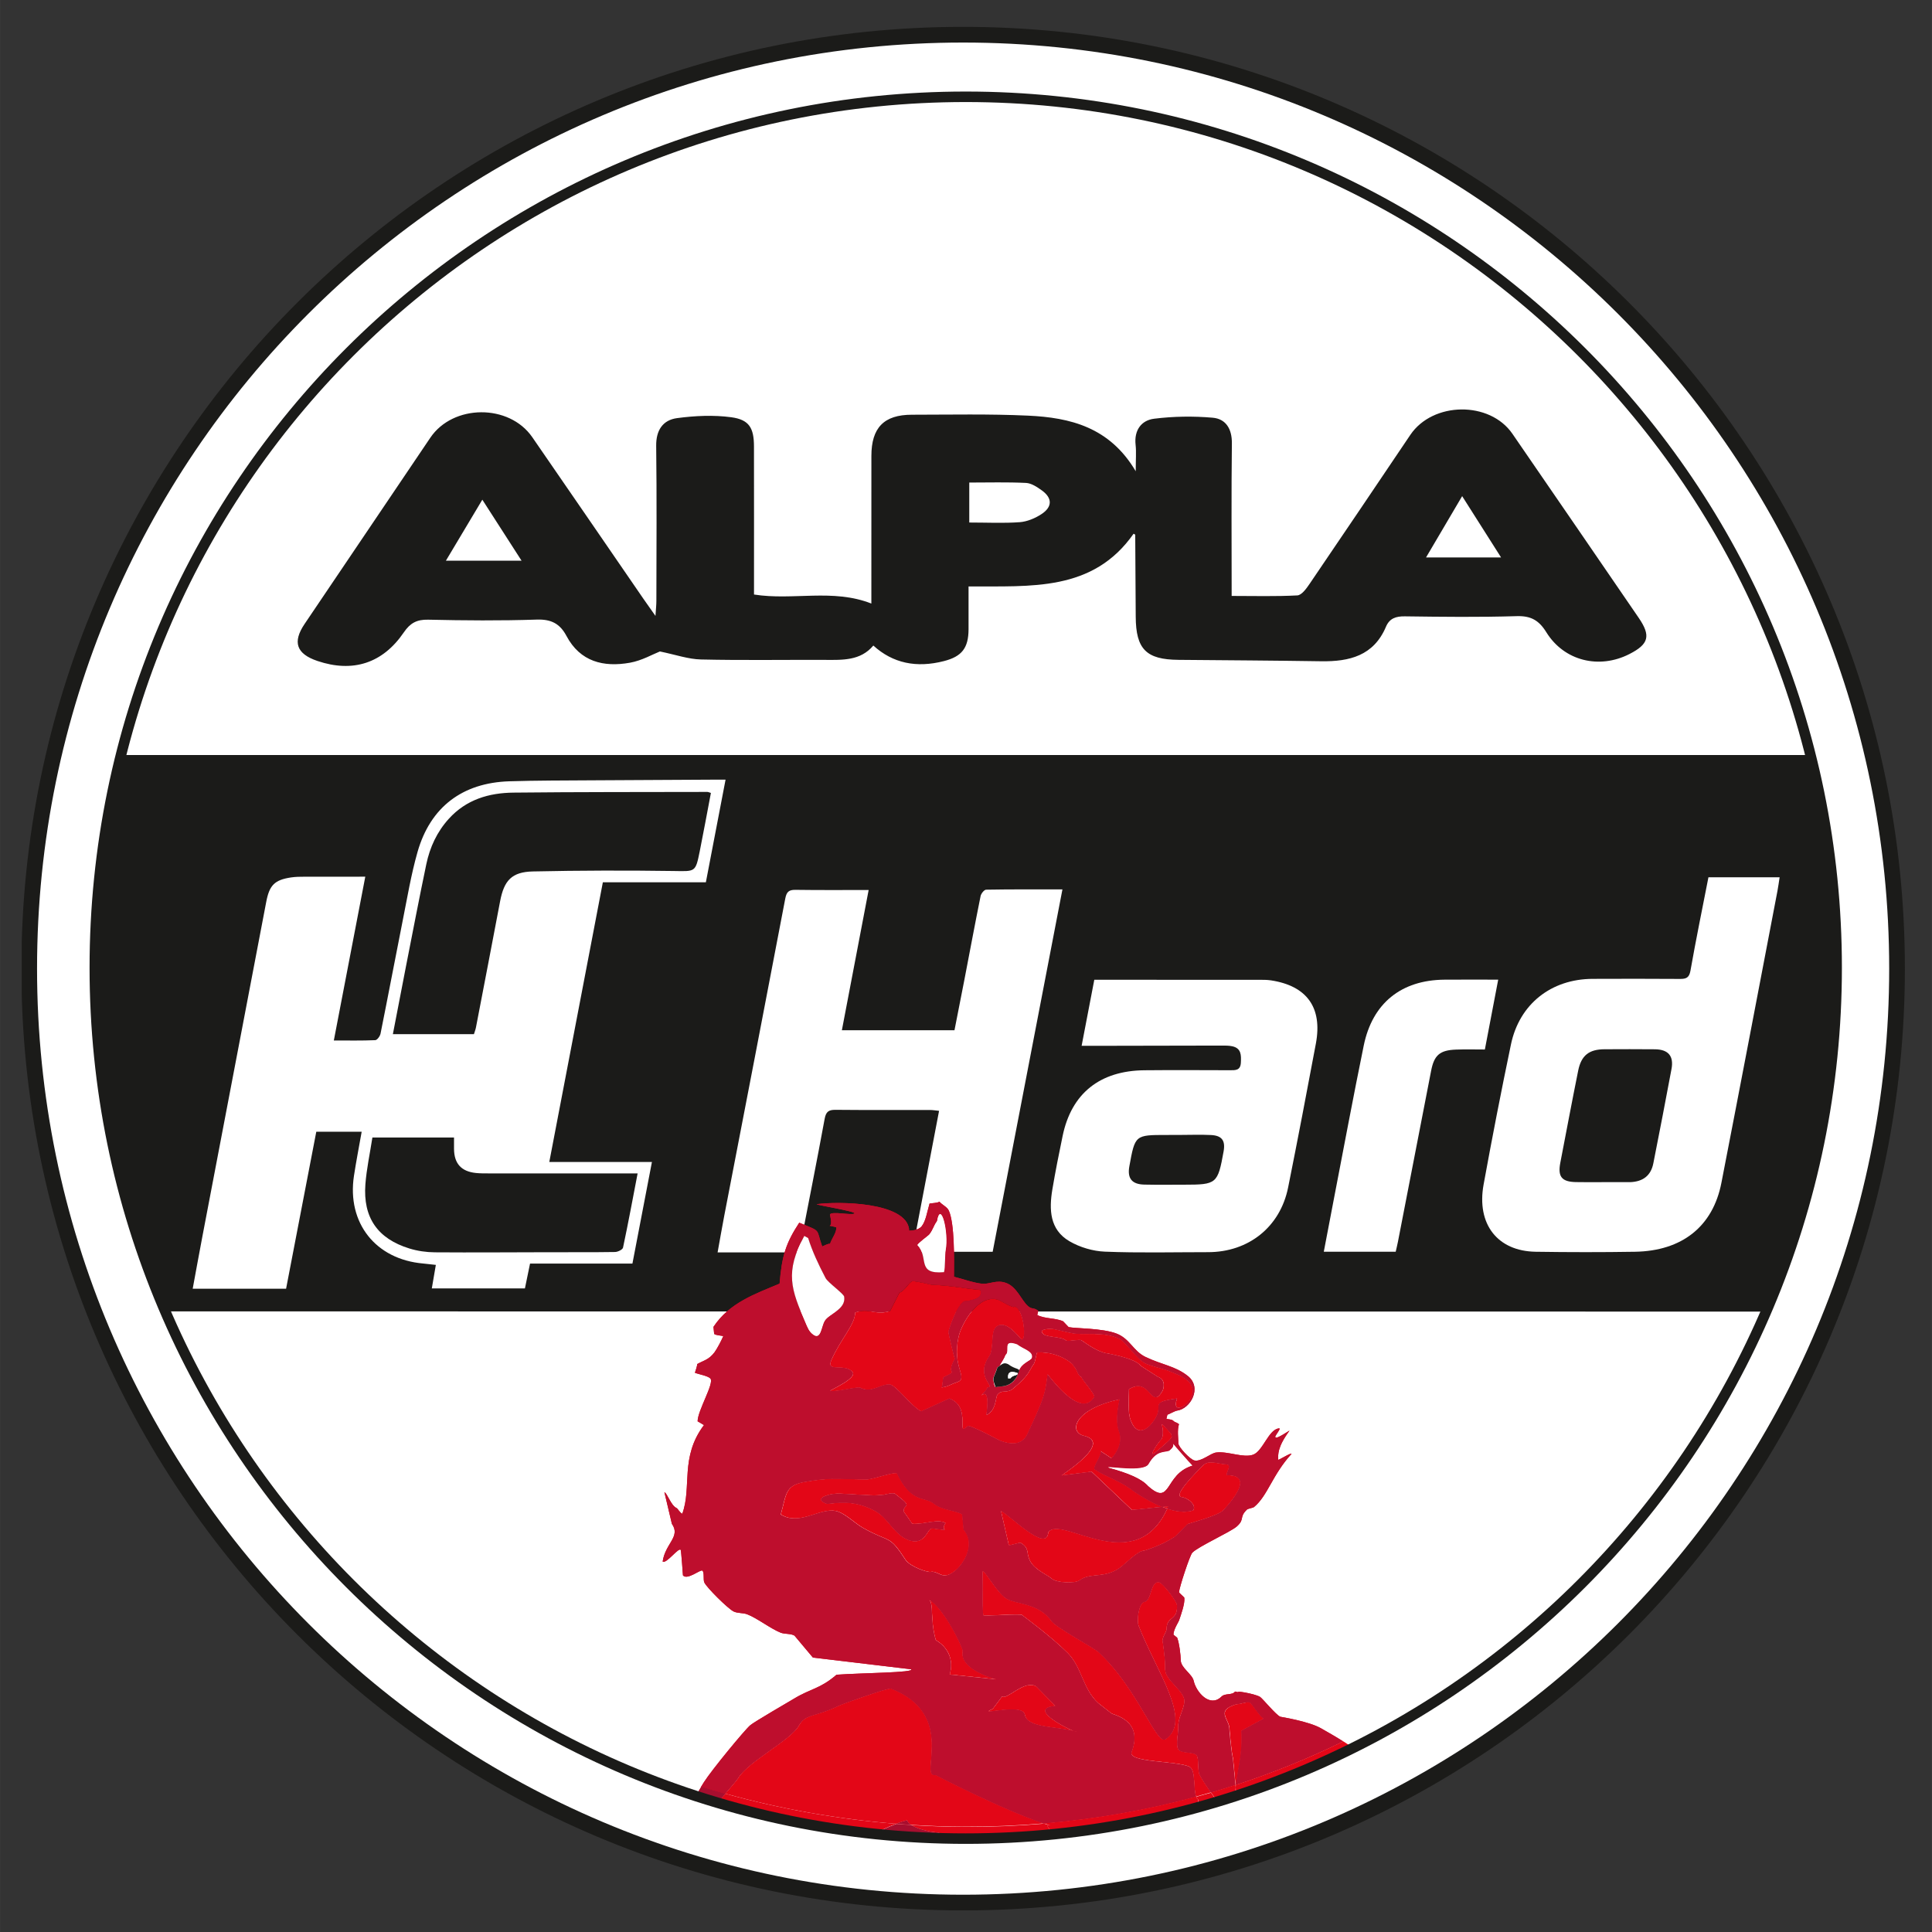
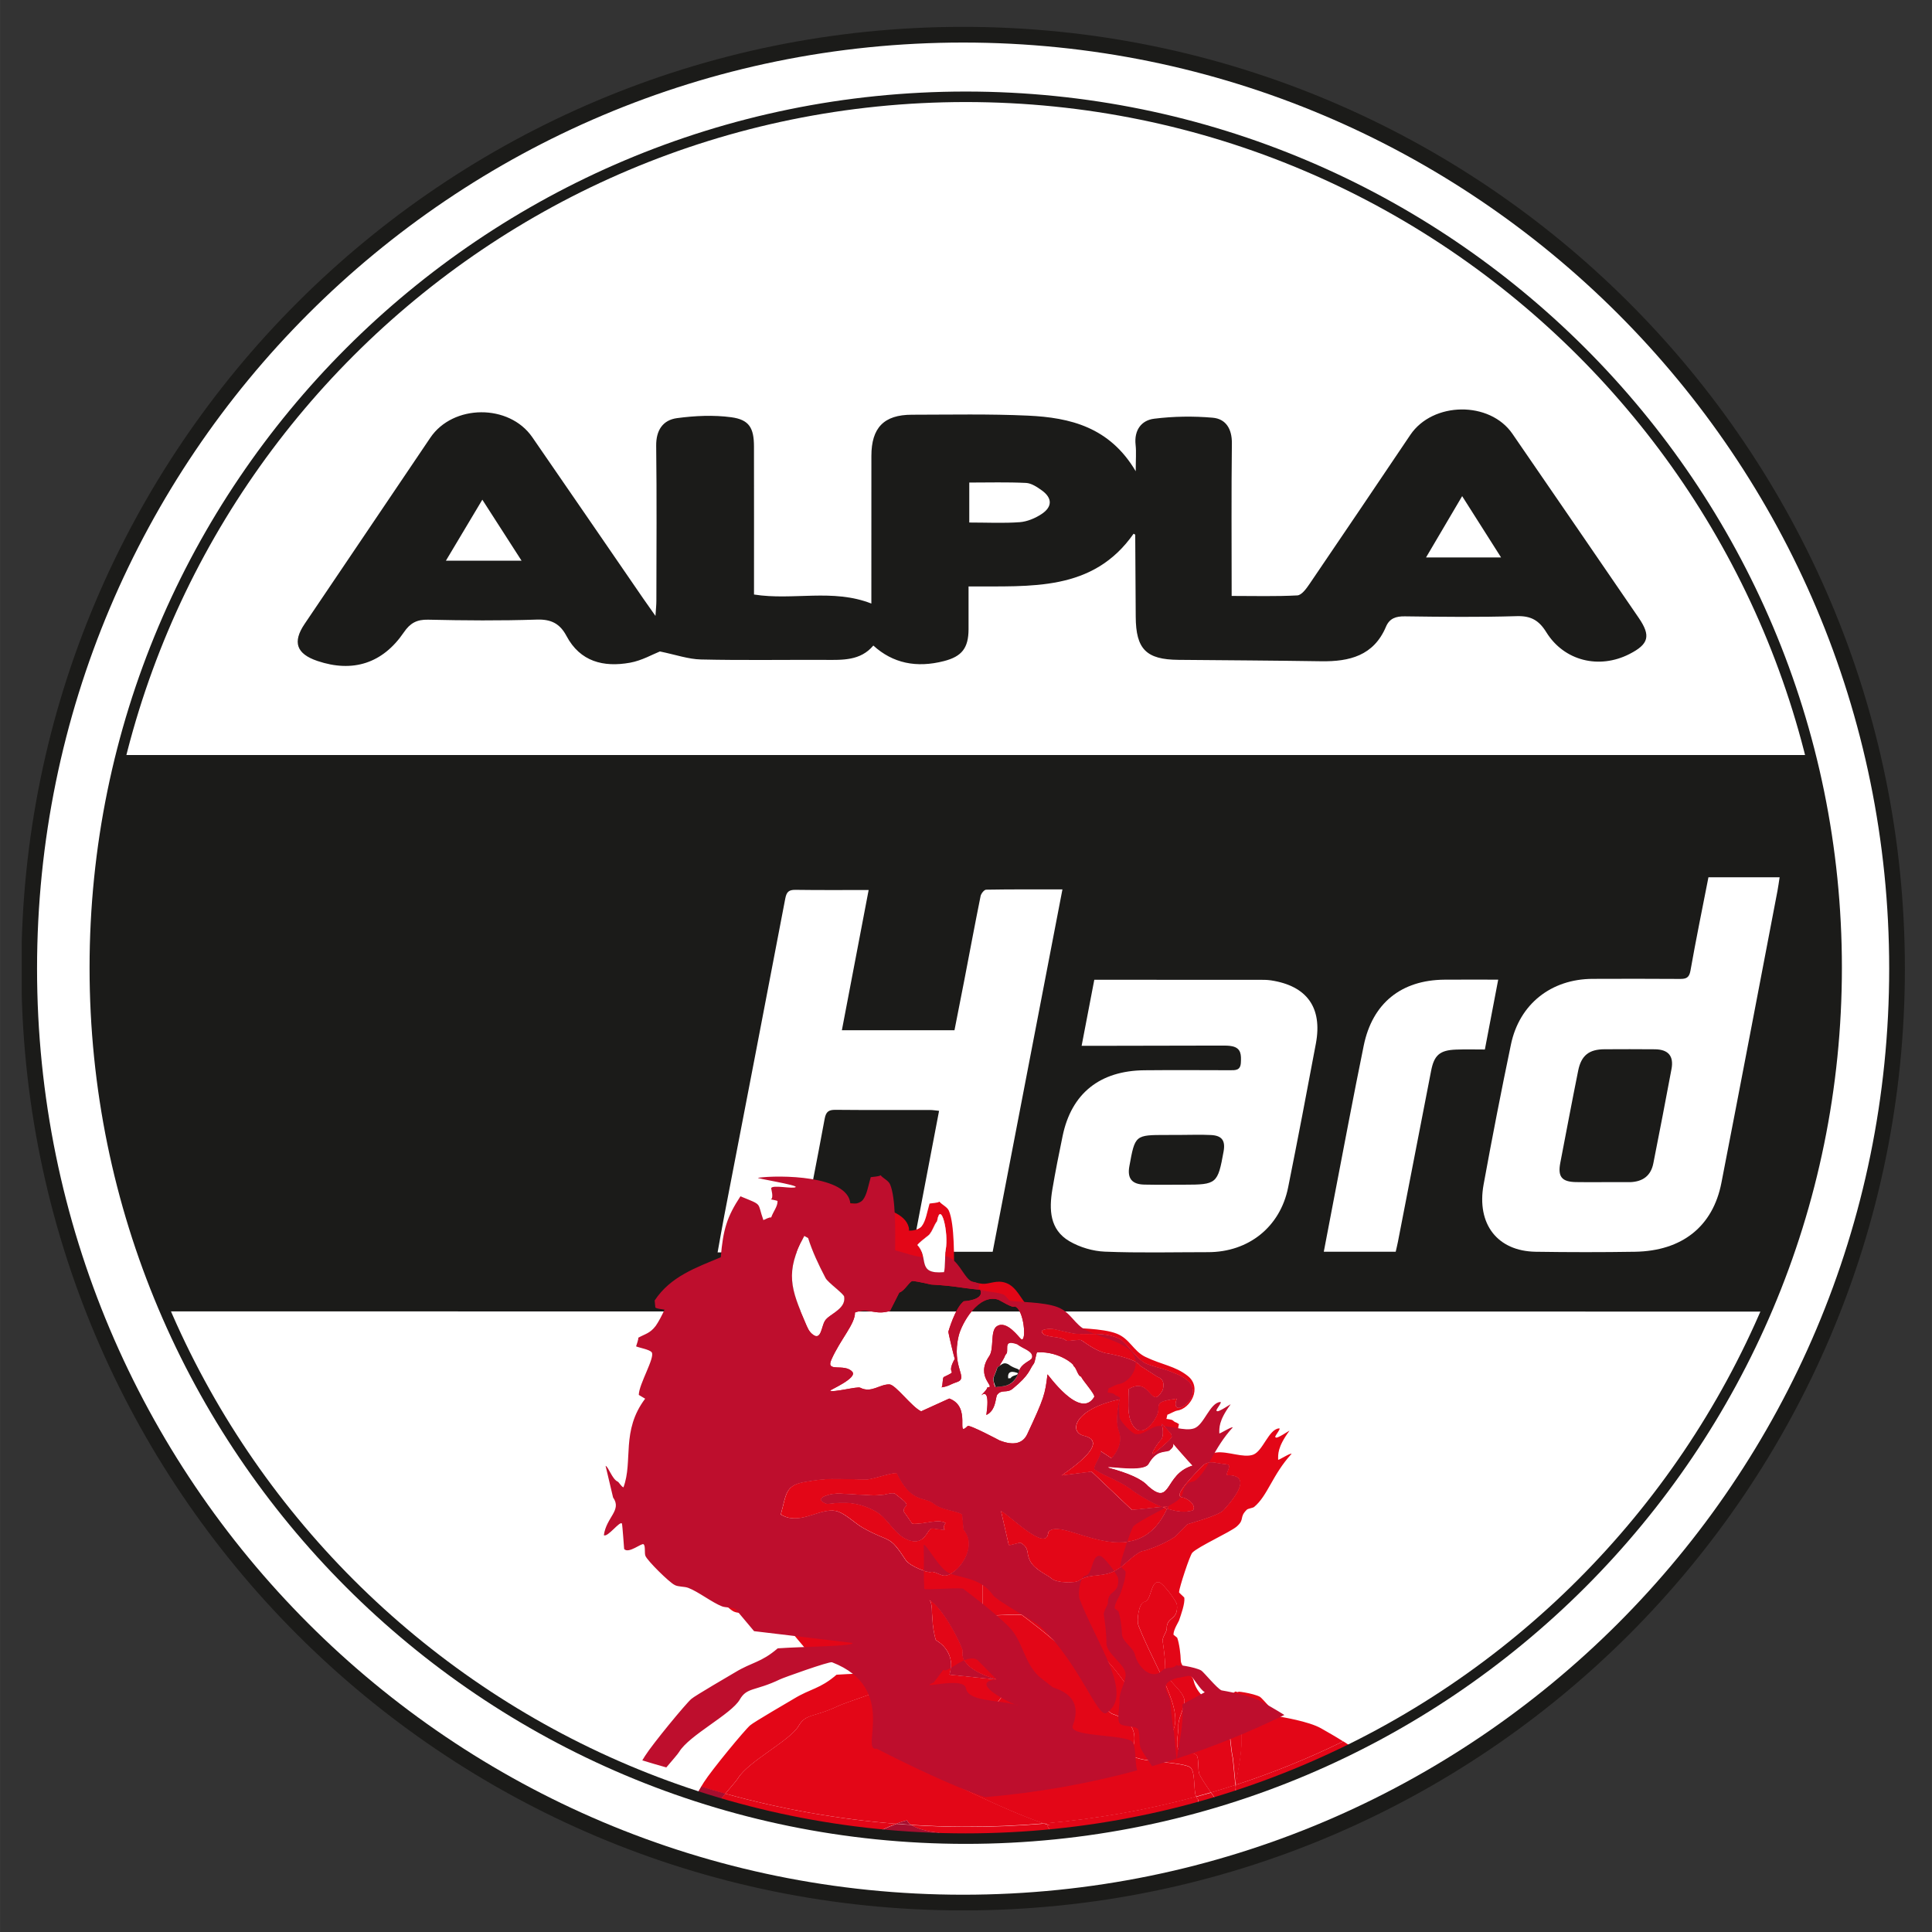
<svg xmlns="http://www.w3.org/2000/svg" height="400.03" viewBox="0 0 105.83 105.84" width="400">
  <rect x="0" y="0" width="105.83" height="105.84" fill="#333333" stroke="none" />
  <clipPath id="a">
    <path d="m401.37 390.87h59.877v59.881h-59.877z" />
  </clipPath>
  <g transform="matrix(1.723 0 0 -1.723 -690.37 778.116)">
    <path d="m-101.79-361.02c0-16.398-13.293-29.692-29.692-29.692-16.398 0-29.691 13.294-29.691 29.692s13.293 29.692 29.691 29.692c16.399 0 29.692-13.294 29.692-29.692" fill="#fff" transform="translate(562.78 781.83)" />
    <g clip-path="url(#a)">
      <path d="m-101.79-361.02c0-16.398-13.293-29.692-29.692-29.692-16.398 0-29.691 13.294-29.691 29.692s13.293 29.692 29.691 29.692c16.399 0 29.692-13.294 29.692-29.692z" fill="none" stroke="#1b1b19" stroke-miterlimit="10" stroke-width=".499" transform="translate(562.78 781.83)" />
    </g>
    <path d="m-101.79-361.02h-53.721c-.495-2.111-.799-4.481-.799-6.747 0-3.849.758-7.516 2.129-10.858l51.049-.007c1.371 3.342 2.119 5.893 2.169 10.575.025 2.265-.141 4.167-.827 7.037" fill="#1b1b19" transform="translate(560.02 788.58)" />
    <path d="m-101.79-361.02h-53.721c-.495-2.111-.799-4.481-.799-6.747 0-3.849.758-7.516 2.129-10.858l51.049-.007c1.371 3.342 2.119 5.893 2.169 10.575.025 2.265-.141 4.167-.827 7.037z" fill="none" stroke="#1b1b19" stroke-miterlimit="10" stroke-width=".083" transform="translate(560.02 788.58)" />
    <path d="m-101.79-361.02c-.186-1.031-.219-1.059-1.255-1.059-.421 0-.842-.006-1.263.003-.399.008-.549.198-.478.584.181.994.181.994 1.179.994.137 0 .273 0 .41.001.337 0 .674.014 1.01-.003.346-.018.458-.18.397-.52m1.507 5.437c-.124.019-.252.018-.378.018-1.631.001-3.261.001-4.892.001h-.348c-.136-.709-.266-1.386-.403-2.1h.372c1.357.003 2.715.006 4.072.008.115 0 .234.002.345-.022.289-.063.285-.282.274-.518-.012-.253-.171-.245-.349-.244-.905.002-1.81.008-2.714-.001-1.421-.013-2.322-.736-2.603-2.084-.118-.566-.231-1.132-.327-1.702-.107-.641-.088-1.281.543-1.65.331-.193.746-.316 1.128-.331 1.092-.044 2.188-.016 3.282-.016 1.285.001 2.29.802 2.542 2.056.306 1.524.597 3.05.883 4.577.213 1.142-.284 1.833-1.427 2.008" fill="#fff" transform="translate(541.37 776.02)" />
    <path d="m-101.79-361.02c-.062-.001-.16-.123-.176-.203-.179-.885-.344-1.773-.515-2.66-.105-.542-.213-1.083-.315-1.605h-3.58c.285 1.496.566 2.962.851 4.458-.814 0-1.57-.006-2.327.005-.208.002-.282-.062-.323-.273-.64-3.363-1.292-6.723-1.94-10.085-.074-.385-.14-.771-.212-1.168h2.574c.016.056.03.095.038.135.266 1.371.539 2.741.792 4.114.042.227.13.286.348.283.999-.01 1.999-.003 2.999-.005.09 0 .179-.016.29-.027-.288-1.51-.57-2.987-.856-4.481h2.56c.738 3.834 1.474 7.656 2.218 11.521-.834 0-1.63.005-2.426-.009" fill="#fff" transform="translate(533.82 784.34)" />
    <path d="m-101.79-361.02c-.601 0-1.156.004-1.712-.001-1.371-.013-2.287-.747-2.563-2.095-.331-1.615-.632-3.236-.945-4.854-.109-.562-.215-1.125-.325-1.701h2.286c.026.114.051.215.071.316.352 1.814.702 3.628 1.056 5.441.096.496.279.651.789.67.303.012.605.003.919.003.144.752.281 1.469.424 2.221" fill="#fff" transform="translate(550.1 781.48)" />
    <path d="m-101.79-361.02c-.186-1-.38-1.999-.577-2.996-.076-.39-.324-.585-.733-.602h-.883c-.284 0-.567-.005-.851.002-.448.01-.575.174-.492.611.189.978.372 1.957.569 2.933.098.485.347.676.834.679.536.002 1.072.005 1.608-.001.421-.005.602-.214.525-.626m1.174 6.095c-.198-1.013-.399-1.99-.572-2.972-.041-.226-.139-.261-.333-.26-.926.006-1.852.006-2.778.002-1.317-.005-2.328-.801-2.596-2.086-.309-1.48-.598-2.964-.869-4.451-.23-1.262.442-2.121 1.657-2.139 1.052-.016 2.105-.017 3.157 0 1.494.024 2.476.804 2.746 2.19.602 3.092 1.19 6.186 1.782 9.28.027.138.044.278.069.436z" fill="#fff" transform="translate(555.61 778.64)" />
    <g fill="#e30617">
      <path d="m-101.79-361.02c.053-.021.106-.04.16-.057.012.028.028.048.04.078z" transform="translate(539.42 764.72)" />
      <path d="m-101.79-361.02c-.091.068.298.543.16.595l.371-.245c.302.33.318.66.24.854-.149.369.019 1.026.019 1.026-1.459-.309-1.635-1.047-1.136-1.164.919-.216-.684-1.217-.713-1.259l.954.12 1.284-1.218.963.1c-.548.216-1.024.583-1.019.579-.312.234-.873.428-1.123.612" transform="translate(537.28 765.91)" />
      <path d="m-101.79-361.02c.112-.104.596-.084.709-.197.057-.058.435.047.503 0 .128-.089.489-.355.778-.409.965-.179 1.078-.367 1.1-.4l.548-.351c.297-.099.156-.436.156-.436-.378-.659-.372.464-1.071.047-.009-.328-.042-.74.051-.99.239-.637.665-.201.828.131.176.357-.191.444.649.557-.26-.686.842-.022.393.52-.189.181-.333.228-.608.341-.21.088-.567.157-.774.251-.294.135-.632.68-.828.781-.478.246-1.145.126-1.452.175-.207.035-.456.101-.618.136-.139.034-.231.012-.291 0-.179-.028-.127-.106-.073-.156" transform="translate(535.64 770.21)" />
      <path d="m-101.79-361.02c.236-.034.486-.274.372-.423-.247-.081-.54-.039-.824.054-1.026-2.244-3.373-.169-3.784-.75-.035-.676-1.25.575-1.503.681l.248-1.084c.04-.04.338.095.393.059.287-.187.139-.292.291-.579.146-.274.581-.455.685-.554.14-.132.737-.163.888-.05.344.255.794.042 1.289.405.164.121.574.543.756.533 0 0 .556.164.963.434.07.046.356.357.415.411.014.014.985.267 1.148.446.378.413.923 1.116.121 1.112-.083.02.169.33-.01.342-.347.027-.58.157-.772-.038-.193-.196-.961-.957-.676-.999" transform="translate(540.03 765.03)" />
      <path d="m-101.79-361.02s.086-.285 0-.471c-.12-.121-.4-.54-.255-.469.047.023.51.419.531.464.087.088.041.054.026.187.006-.053-.263.313-.302.289" transform="translate(539.4 767.35)" />
      <path d="m-101.79-361.02c.076-.427.979-.366 1.564-.521-.317.127-1.467.726-.587.798l-.613.623c-.372.229-.957-.457-1.08-.311l-.303-.403c-.605-.267.948.214 1.019-.186" transform="translate(535.05 758.11)" />
      <path d="m-101.79-361.02c.018.096-.612 1.401-1.074 1.638.156-.132.024-.61.214-1.288 0 0 .662-.326.441-1.09l1.498-.156c-.324.091-1.177.383-1.079.896" transform="translate(533.08 760.13)" />
      <path d="m-101.79-361.02.711.387c-.153.086-.352.455-.437.505-.079.051-.308-.052-.428-.046-.677-.198-.243-.466-.229-.771 0 0 .051-.704.114-.959l.081-.841c.005.001.01.003.015.005.046.451.219.992.173 1.72" transform="translate(541.94 757.6)" />
      <path d="m-101.79-361.02c.002.028.004.056.007.084-.005-.001-.01-.003-.015-.005z" transform="translate(541.76 755.8)" />
      <path d="m-101.79-361.02c-.441.174-.643.695-1.024.905-.541.3-.982.312-1.545.237 0 0-.415.121-.048.258.296.113.53.057.988.039.272-.009.533-.048.855-.006.042.007.298.075.357.031.659-.494.218-.291.286-.584.009 0 .249-.347.258-.369.341-.036.822.169 1.061.023 0 0-.111-.15-.025-.202-.004-.041-.437.059-.418.026-.132.01-.206-.57-.745-.358m.727-1.018c.137.031.287-.109.43-.114.399-.016 1.1.9.612 1.456l-.046.487c-.198.127-.634.13-.89.336-.306.245-.718.003-1.18.961-.041.085-.774-.185-.973-.186-1.081.012-1.173.059-1.955-.077-.637-.108-.59-.38-.772-1.037.63-.4 1.308.292 1.847.08.247-.096.533-.373.752-.499.905-.512.826-.192 1.376-1.036.155-.207.683-.397.799-.371" transform="translate(531.34 763.67)" />
-       <path d="m-101.79-361.02c.172-.198-.701-.574-.708-.599.094-.071.869.14.959.092.355-.181.617.114.928.105.195-.003.709-.715 1.008-.855l.895.407c.729-.27.182-1.274.584-.875.055.054 1.012-.457 1.012-.457.461-.182.749-.089.883.198.541 1.156.569 1.272.643 1.901.003.024 1.034-1.465 1.485-.72.048.079-.394.556-.409.645-.126.03-.146.294-.261.35.102-.024-.399.467-1.14.427-.035-.002-.064-.303-.112-.365-.146-.185-.113-.339-.671-.794-.19-.154-.344-.004-.49-.19-.059-.075-.03-.496-.345-.643.098.694-.03.728-.161.626.099.103.193.203.192.251.306.001-.408.318.06.992.163.236.023.802.24.949.319.217.714-.371.779-.41.175-.104.09.959-.208 1.043-.042-.078-.477.2-.521.214-.641.206-1.17-.772-1.26-1.144-.247-1.031.344-1.344-.069-1.481-.2-.063-.25-.13-.479-.162.049.023.024.306.076.329.515.25.027.014.348.58-.016.013-.211.833-.204.862 0 0 .214.756.489.965 0 0 .673.032.523.364-.717.072-.78.124-1.562.169 0 0-.418.1-.585.112-.093.009-.258-.322-.425-.366l-.297-.585c-.48-.154-.663.118-1.113-.05.008-.365-.463-.85-.752-1.503-.186-.42.421-.1.667-.382" transform="translate(529.57 769.01)" />
      <path d="m-101.79-361.02c-.054.122-.013.481-.08.593-.077.128-.501.063-.587.194-.094.143.008.564-.002.723-.019.266.195.576.194.826-.002.32-.622.663-.611 1.001.006.253-.045.662-.081.894-.02.122.129.292.128.394-.005.406.37.249.326.761-.011.12-.444.69-.566.717-.28.063-.237-.587-.467-.621-.178-.024-.257-.586-.19-.756.573-1.479 1.727-3.024.857-3.613-.286-.193-.883 1.622-2.13 2.773-.146.134-1.357.788-1.489.979-.426.614-1.178.521-1.483.75-.297.224-.686.947-.714.831.017-.806-.012-.879.019-1.387.003-.05 1.234.058 1.243-.004 0 0 .939-.692 1.445-1.202.452-.452.474-1.136.968-1.589l.413-.324c.047-.058 1.042-.2.652-1.231-.132-.348 1.437-.274 1.845-.476.193-.096.113-.716.205-.946.158.043.314.087.47.133-.151.22-.321.48-.365.58" transform="translate(540.6 756.22)" />
      <path d="m-101.79-361.02c.012-.03.026-.054.045-.068.031-.025.021-.087-.007-.167.192.053.384.106.575.163-.041.058-.091.128-.143.204-.156-.045-.313-.089-.47-.132" transform="translate(540.5 755.5)" />
      <path d="m-101.79-361.02c.011-.051.058-.098.125-.141.56-.035 1.122-.056 1.686-.058.855-.003 1.702.033 2.538.104-1.363.457-3.443 1.542-3.443 1.542-.559-.105.714 1.921-1.421 2.747-.084.033-1.571-.5-1.651-.542-.799-.384-1.052-.244-1.282-.644-.27-.468-1.608-1.132-1.927-1.664-.042-.069-.206-.256-.407-.493 1.774-.492 3.591-.813 5.431-.959.208.077.343.11.351.108" transform="translate(531.31 754.75)" />
      <path d="m-101.79-361.02c-.057-.067-.116-.137-.177-.21 1.679-.47 3.396-.789 5.134-.953.179.088.342.155.474.204-1.84.146-3.657.467-5.431.959" transform="translate(525.53 755.6)" />
      <path d="m-101.79-361.02c-.067.02-.138.043-.209.067-.836-.071-1.683-.107-2.538-.103-.564.002-1.126.023-1.686.058.202-.128.59-.215.756-.229.099-.008.174-.03.234-.061.229-.006.458-.01.688-.011.933-.003 1.855.038 2.765.123-.125.121-.149.198-.01.156" transform="translate(535.87 754.58)" />
      <path d="m-101.79-361.02-.015.161c-.004-.059-.008-.115-.013-.17.009.003.019.006.028.009" transform="translate(541.77 755.64)" />
      <path d="m-101.79-361.02c-.024.007-.052.012-.077.019.056-.022.089-.032.077-.019" transform="translate(536.69 757.57)" />
-       <path d="m-101.79-361.02c-.008.002-.143-.031-.351-.108.158-.012.317-.023.476-.033-.067.043-.114.09-.125.141" transform="translate(531.31 754.75)" />
    </g>
    <path d="m-101.79-361.02c-.008.002-.143-.031-.351-.108.158-.012.317-.023.476-.033-.067.043-.114.09-.125.141" fill="#a70e2f" transform="translate(531.31 754.75)" />
    <path d="m-101.79-361.02c-.159.01-.318.02-.476.033-.133-.049-.296-.117-.474-.204.644-.061 1.291-.102 1.94-.119-.06.031-.135.053-.234.061-.166.014-.554.101-.756.229" fill="#e30617" transform="translate(531.44 754.6)" />
    <path d="m-101.79-361.02c-.159.01-.318.02-.476.033-.133-.049-.296-.117-.474-.204.644-.061 1.291-.102 1.94-.119-.06.031-.135.053-.234.061-.166.014-.554.101-.756.229" fill="#a70e2f" transform="translate(531.44 754.6)" />
    <path d="m-101.79-361.02c-.55.844-.471.523-1.376 1.036-.22.125-.506.403-.752.499-.539.212-1.218-.48-1.848-.081.183.658.136.93.772 1.038.783.136.875.088 1.956.077.199 0 .932.27.973.186.462-.958.874-.716 1.179-.962.256-.206.693-.209.891-.335l.046-.487c.488-.556-.213-1.472-.612-1.457-.144.006-.293.146-.43.114-.116-.025-.644.164-.799.372m-3.223 10.312.123-.068c.134-.426.329-.841.554-1.271.076-.144.575-.494.592-.592.06-.411-.495-.544-.621-.772-.109-.18-.115-.606-.356-.439-.144.102-.184.23-.256.395-.45 1.042-.665 1.594-.036 2.747m1.613-2.434c.45.168.633-.103 1.113.051l.296.584c.168.044.333.376.426.366.167-.012.585-.112.585-.112.782-.045.845-.096 1.562-.168.15-.332-.523-.364-.523-.364-.275-.21-.489-.965-.489-.965-.007-.03.188-.85.204-.863-.321-.566.167-.33-.348-.58-.052-.023-.027-.306-.076-.329.229.032.279.099.479.163.413.136-.178.449.069 1.48.09.372.619 1.35 1.26 1.144.044-.014.479-.292.521-.214.298-.084.383-1.147.208-1.042-.065.038-.46.626-.78.409-.216-.147-.076-.713-.239-.948-.468-.675.246-.992-.06-.993.001-.048-.093-.148-.192-.251.131.103.259.068.161-.626.315.147.286.568.345.643.146.186.3.036.49.19.558.455.525.609.671.795.048.061.077.362.112.364.741.04 1.242-.451 1.14-.426.115-.057.134-.32.26-.351.015-.089.458-.566.41-.645-.452-.744-1.482.744-1.485.72-.075-.629-.102-.744-.643-1.9-.134-.288-.422-.381-.883-.198 0 0-.957.51-1.012.456-.402-.398.145.605-.584.875l-.895-.407c-.3.14-.814.852-1.009.856-.312.008-.573-.287-.928-.105-.09.048-.865-.164-.959-.093.006.026.88.402.708.599-.246.282-.853-.038-.667.382.289.653.76 1.139.752 1.503m2.355 2.471c.135.166.136.274.254.434.114.679.376-.361.272-.915-.028-.137-.011-.574-.055-.708-.89-.077-.468.468-.839.857-.03.031.346.306.368.332m3.265-3.915c-.022-.09-.339-.165-.413-.423-.172-.594-.627-.45-.744-.513-.029.046-.044.094-.051.144-.056.175-.002.153.107.487.033.025.06.047.086.065.075.124.15.239.18.331.164.126-.126.508.366.334.209-.16.518-.217.469-.425m.437.912c.059.012.151.033.29-.001.162-.035.412-.1.618-.136.307-.048.974.071 1.452-.175.196-.1.534-.646.828-.78.208-.094.564-.164.774-.252.275-.112.419-.16.609-.34.449-.542-.654-1.207-.393-.521-.841-.112-.474-.2-.649-.557-.163-.331-.59-.768-.828-.13-.094.25-.06.662-.052.989.699.418.693-.706 1.071-.047 0 0 .141.337-.156.437l-.548.351c-.021.033-.134.221-1.099.4-.29.053-.651.32-.779.408-.068.047-.446-.057-.502.001-.114.113-.598.093-.71.197-.054.05-.106.127.074.156m3.992-3.307c.015-.133.061-.099-.026-.187-.021-.045-.484-.441-.53-.464-.146-.07.134.349.254.469.086.186 0 .471 0 .471.039.024.308-.342.302-.289m.067-.341c.002-.014.524-.608.607-.688.001 0 .003.001.004.001.011-.014.008-.013-.004-.001-.907-.278-.656-1.315-1.403-.648-.205.229-.62.41-1.274.586.024.045 1.132-.166 1.289.105.253.443.486.36.654.421.159.125.138.185.127.224m.935-.69c.192.195.425.065.772.038.179-.012-.073-.323.01-.342.802.004.257-.699-.121-1.112-.163-.179-1.133-.432-1.148-.446-.059-.054-.345-.365-.415-.411-.407-.27-.963-.434-.963-.434-.182.01-.592-.413-.756-.533-.495-.363-.945-.15-1.289-.405-.151-.113-.748-.082-.888.05-.104.099-.539.28-.685.554-.152.287-.004.391-.291.579-.055.036-.352-.099-.393-.059l-.248 1.084c.254-.106 1.468-1.357 1.503-.681.411.581 2.758-1.494 3.784.75-.054.017-.107.036-.16.057l-.963-.099-1.284 1.218-.954-.121c.029.042 1.632 1.044.713 1.26-.499.117-.323.855 1.136 1.164 0 0-.167-.658-.019-1.027.078-.193.062-.524-.24-.853l-.371.244c.138-.051-.251-.527-.16-.594.25-.185.811-.378 1.123-.612-.005.003.471-.363 1.019-.58l.2.021c-.012-.029-.028-.05-.04-.078.284-.093.577-.135.824-.054.115.149-.136.388-.372.423-.285.042.483.803.676.999m-6.547-6.798-1.498.155c.221.765-.441 1.091-.441 1.091-.19.678-.058 1.156-.214 1.288.462-.237 1.092-1.542 1.074-1.638-.098-.513.755-.805 1.079-.896m1.257-.216.613-.623c-.88-.072.27-.671.587-.798.026-.007.054-.012.078-.019.012-.013-.021-.004-.078.019-.585.155-1.487.094-1.564.521-.071.4-1.624-.081-1.019.186l.303.403c.124-.146.708.539 1.08.311m-9.481-2.924c.319.531 1.657 1.196 1.927 1.663.23.4.483.26 1.282.644.08.043 1.567.576 1.651.542 2.135-.826.862-2.852 1.421-2.747 0 0 2.079-1.084 3.442-1.542 1.661.142 3.28.428 4.842.853-.092.229-.012.849-.206.945-.408.202-1.977.128-1.845.476.39 1.031-.605 1.173-.651 1.231l-.414.324c-.494.453-.516 1.137-.967 1.589-.507.51-1.445 1.202-1.445 1.202-.01.062-1.24-.045-1.243.004-.031.508-.002.581-.019 1.387.027.116.417-.607.714-.831.305-.229 1.057-.136 1.482-.75.133-.19 1.343-.845 1.489-.978 1.248-1.152 1.845-2.967 2.131-2.774.87.59-.284 2.134-.858 3.613-.067.17.012.732.191.756.229.034.186.684.467.622.122-.028.554-.598.565-.717.044-.513-.33-.355-.325-.762.001-.102-.149-.272-.129-.394.036-.232.087-.641.081-.893-.01-.338.61-.682.611-1.002.002-.25-.212-.56-.193-.826.009-.158-.093-.58.002-.723.085-.131.51-.066.587-.194.067-.112.026-.471.08-.593.044-.1.214-.36.365-.58.261.076.52.156.777.239l-.081.842c-.063.254-.115.958-.115.958-.013.306-.447.574.23.772.12-.006.349.096.428.046.085-.05.283-.419.437-.505l-.711-.387c.046-.729-.127-1.27-.173-1.721 1.175.383 2.315.845 3.414 1.384-.255.161-.519.309-.7.413-.392.226-1.286.366-1.299.37-.143.061-.572.59-.645.632-.193.113-.879.212-.661.141l-.132.029c-.095-.131-.322-.039-.443-.171-.365-.345-.795.155-.872.509-.049.221-.408.412-.412.656-.003.171-.045.537-.114.718l-.118.095c.001.163.158.398.176.448.061.18.192.536.17.725-.003.021-.172.158-.169.178.008.149.345 1.179.423 1.256.186.195 1.204.652 1.412.832.268.237.065.285.322.536.035.035.19.053.23.085.434.359.579 1.022 1.191 1.69-.033.04-.43-.224-.427-.185.002.16-.031.389.359.918.018.026-.417-.28-.435-.207-.089-.017.196.293.105.283-.331-.027-.51-.721-.823-.836-.314-.114-.8.116-1.174.069-.182-.02-.473-.3-.693-.253-.14.031-.506.425-.509.537-.004.176-.042.43.018.618-.139.096-.086.022-.198.119-.034.03-.158.038-.202.048l.031.132c.062.019.244.123.306.13.428.056.812.733.34 1.105-.401.317-.814.348-1.349.606-.384.188-.492.577-.913.739-.451.175-1.309.16-1.524.206l-.173.183c-.249.115-.582.074-.824.202l.032.132c-.15.118-.2.037-.329.152-.211.19-.355.618-.702.737-.292.104-.52-.045-.741-.029-.289.028-.624.154-.908.224.005.567.023 1.678-.162 2.1-.051.12-.221.189-.301.288-.048-.044-.242-.047-.313-.062-.08-.275-.119-.553-.249-.72-.127-.163-.504-.157-.399-.114-.083.895-2.275.907-2.931.816-.114-.015 1.285-.233 1.191-.298-.098-.065-.732.084-.779-.033-.004-.005.093-.319-.01-.356.019-.004.212-.04.214-.053.003-.18-.13-.318-.203-.524-.04.023-.201-.063-.247-.082-.209.583.001.456-.73.756-.426-.65-.551-1.05-.625-1.938-.781-.328-1.596-.607-2.102-1.374l.022-.224c.059-.046.212-.05.291-.069-.068-.156-.192-.393-.279-.514-.182-.239-.325-.25-.557-.378.023-.02-.058-.236-.067-.274.107-.046.428-.099.495-.187.12-.155-.409-1.017-.409-1.356l.202-.12c-.772-1.025-.377-1.976-.69-2.82-.08.035-.142.168-.186.185-.176.081-.29.47-.382.5l.238-1.005c.289-.41-.212-.621-.293-1.199.12-.083.515.473.575.367.014-.027.07-.807.07-.807.14-.162.559.2.617.151.07-.057.02-.284.062-.375.076-.165.741-.823.926-.92.125-.065.302-.042.435-.092.317-.12.76-.468 1.073-.588.122-.045.323-.023.433-.091l.585-.697 3.118-.372c.146-.11-1.573-.116-2.366-.174-.535-.459-.807-.43-1.359-.765-.127-.076-1.276-.743-1.387-.843-.17-.143-1.226-1.422-1.473-1.813-.013-.019-.044-.07-.087-.141.254-.078.509-.153.764-.224.202.238.366.425.408.494" fill="#e30617" transform="translate(531.26 763.02)" />
-     <path d="m-101.79-361.02c-.55.844-.471.523-1.376 1.036-.22.125-.506.403-.752.499-.539.212-1.218-.48-1.848-.081.183.658.136.93.772 1.038.783.136.875.088 1.956.077.199 0 .932.27.973.186.462-.958.874-.716 1.179-.962.256-.206.693-.209.891-.335l.046-.487c.488-.556-.213-1.472-.612-1.457-.144.006-.293.146-.43.114-.116-.025-.644.164-.799.372m-3.223 10.312.123-.068c.134-.426.329-.841.554-1.271.076-.144.575-.494.592-.592.06-.411-.495-.544-.621-.772-.109-.18-.115-.606-.356-.439-.144.102-.184.23-.256.395-.45 1.042-.665 1.594-.036 2.747m1.613-2.434c.45.168.633-.103 1.113.051l.296.584c.168.044.333.376.426.366.167-.012.585-.112.585-.112.782-.045.845-.096 1.562-.168.15-.332-.523-.364-.523-.364-.275-.21-.489-.965-.489-.965-.007-.03.188-.85.204-.863-.321-.566.167-.33-.348-.58-.052-.023-.027-.306-.076-.329.229.032.279.099.479.163.413.136-.178.449.069 1.48.09.372.619 1.35 1.26 1.144.044-.014.479-.292.521-.214.298-.084.383-1.147.208-1.042-.065.038-.46.626-.78.409-.216-.147-.076-.713-.239-.948-.468-.675.246-.992-.06-.993.001-.048-.093-.148-.192-.251.131.103.259.068.161-.626.315.147.286.568.345.643.146.186.3.036.49.19.558.455.525.609.671.795.048.061.077.362.112.364.741.04 1.242-.451 1.14-.426.115-.057.134-.32.26-.351.015-.089.458-.566.41-.645-.452-.744-1.482.744-1.485.72-.075-.629-.102-.744-.643-1.9-.134-.288-.422-.381-.883-.198 0 0-.957.51-1.012.456-.402-.398.145.605-.584.875l-.895-.407c-.3.14-.814.852-1.009.856-.312.008-.573-.287-.928-.105-.09.048-.865-.164-.959-.093.006.026.88.402.708.599-.246.282-.853-.038-.667.382.289.653.76 1.139.752 1.503m2.355 2.471c.135.166.136.274.254.434.114.679.376-.361.272-.915-.028-.137-.011-.574-.055-.708-.89-.077-.468.468-.839.857-.03.031.346.306.368.332m3.265-3.915c-.022-.09-.339-.165-.413-.423-.172-.594-.627-.45-.744-.513-.029.046-.044.094-.051.144-.056.175-.002.153.107.487.033.025.06.047.086.065.075.124.15.239.18.331.164.126-.126.508.366.334.209-.16.518-.217.469-.425m.437.912c.059.012.151.033.29-.001.162-.035.412-.1.618-.136.307-.048.974.071 1.452-.175.196-.1.534-.646.828-.78.208-.094.564-.164.774-.252.275-.112.419-.16.609-.34.449-.542-.654-1.207-.393-.521-.841-.112-.474-.2-.649-.557-.163-.331-.59-.768-.828-.13-.094.25-.06.662-.052.989.699.418.693-.706 1.071-.047 0 0 .141.337-.156.437l-.548.351c-.021.033-.134.221-1.099.4-.29.053-.651.32-.779.408-.068.047-.446-.057-.502.001-.114.113-.598.093-.71.197-.054.05-.106.127.074.156m3.992-3.307c.015-.133.061-.099-.026-.187-.021-.045-.484-.441-.53-.464-.146-.07.134.349.254.469.086.186 0 .471 0 .471.039.024.308-.342.302-.289m.067-.341c.002-.014.524-.608.607-.688.001 0 .003.001.004.001.011-.014.008-.013-.004-.001-.907-.278-.656-1.315-1.403-.648-.205.229-.62.41-1.274.586.024.045 1.132-.166 1.289.105.253.443.486.36.654.421.159.125.138.185.127.224m.935-.69c.192.195.425.065.772.038.179-.012-.073-.323.01-.342.802.004.257-.699-.121-1.112-.163-.179-1.133-.432-1.148-.446-.059-.054-.345-.365-.415-.411-.407-.27-.963-.434-.963-.434-.182.01-.592-.413-.756-.533-.495-.363-.945-.15-1.289-.405-.151-.113-.748-.082-.888.05-.104.099-.539.28-.685.554-.152.287-.004.391-.291.579-.055.036-.352-.099-.393-.059l-.248 1.084c.254-.106 1.468-1.357 1.503-.681.411.581 2.758-1.494 3.784.75-.054.017-.107.036-.16.057l-.963-.099-1.284 1.218-.954-.121c.029.042 1.632 1.044.713 1.26-.499.117-.323.855 1.136 1.164 0 0-.167-.658-.019-1.027.078-.193.062-.524-.24-.853l-.371.244c.138-.051-.251-.527-.16-.594.25-.185.811-.378 1.123-.612-.005.003.471-.363 1.019-.58l.2.021c-.012-.029-.028-.05-.04-.078.284-.093.577-.135.824-.054.115.149-.136.388-.372.423-.285.042.483.803.676.999m-6.547-6.798-1.498.155c.221.765-.441 1.091-.441 1.091-.19.678-.058 1.156-.214 1.288.462-.237 1.092-1.542 1.074-1.638-.098-.513.755-.805 1.079-.896m1.257-.216.613-.623c-.88-.072.27-.671.587-.798.026-.007.054-.012.078-.019.012-.013-.021-.004-.078.019-.585.155-1.487.094-1.564.521-.071.4-1.624-.081-1.019.186l.303.403c.124-.146.708.539 1.08.311m-9.481-2.924c.319.531 1.657 1.196 1.927 1.663.23.4.483.26 1.282.644.08.043 1.567.576 1.651.542 2.135-.826.862-2.852 1.421-2.747 0 0 2.079-1.084 3.442-1.542 1.661.142 3.28.428 4.842.853-.092.229-.012.849-.206.945-.408.202-1.977.128-1.845.476.39 1.031-.605 1.173-.651 1.231l-.414.324c-.494.453-.516 1.137-.967 1.589-.507.51-1.445 1.202-1.445 1.202-.01.062-1.24-.045-1.243.004-.031.508-.002.581-.019 1.387.027.116.417-.607.714-.831.305-.229 1.057-.136 1.482-.75.133-.19 1.343-.845 1.489-.978 1.248-1.152 1.845-2.967 2.131-2.774.87.59-.284 2.134-.858 3.613-.067.17.012.732.191.756.229.034.186.684.467.622.122-.028.554-.598.565-.717.044-.513-.33-.355-.325-.762.001-.102-.149-.272-.129-.394.036-.232.087-.641.081-.893-.01-.338.61-.682.611-1.002.002-.25-.212-.56-.193-.826.009-.158-.093-.58.002-.723.085-.131.51-.066.587-.194.067-.112.026-.471.08-.593.044-.1.214-.36.365-.58.261.076.52.156.777.239l-.081.842c-.063.254-.115.958-.115.958-.013.306-.447.574.23.772.12-.006.349.096.428.046.085-.05.283-.419.437-.505l-.711-.387c.046-.729-.127-1.27-.173-1.721 1.175.383 2.315.845 3.414 1.384-.255.161-.519.309-.7.413-.392.226-1.286.366-1.299.37-.143.061-.572.59-.645.632-.193.113-.879.212-.661.141l-.132.029c-.095-.131-.322-.039-.443-.171-.365-.345-.795.155-.872.509-.049.221-.408.412-.412.656-.003.171-.045.537-.114.718l-.118.095c.001.163.158.398.176.448.061.18.192.536.17.725-.003.021-.172.158-.169.178.008.149.345 1.179.423 1.256.186.195 1.204.652 1.412.832.268.237.065.285.322.536.035.035.19.053.23.085.434.359.579 1.022 1.191 1.69-.033.04-.43-.224-.427-.185.002.16-.031.389.359.918.018.026-.417-.28-.435-.207-.089-.017.196.293.105.283-.331-.027-.51-.721-.823-.836-.314-.114-.8.116-1.174.069-.182-.02-.473-.3-.693-.253-.14.031-.506.425-.509.537-.004.176-.042.43.018.618-.139.096-.086.022-.198.119-.034.03-.158.038-.202.048l.031.132c.062.019.244.123.306.13.428.056.812.733.34 1.105-.401.317-.814.348-1.349.606-.384.188-.492.577-.913.739-.451.175-1.309.16-1.524.206l-.173.183c-.249.115-.582.074-.824.202l.032.132c-.15.118-.2.037-.329.152-.211.19-.355.618-.702.737-.292.104-.52-.045-.741-.029-.289.028-.624.154-.908.224.005.567.023 1.678-.162 2.1-.051.12-.221.189-.301.288-.048-.044-.242-.047-.313-.062-.08-.275-.119-.553-.249-.72-.127-.163-.504-.157-.399-.114-.083.895-2.275.907-2.931.816-.114-.015 1.285-.233 1.191-.298-.098-.065-.732.084-.779-.033-.004-.005.093-.319-.01-.356.019-.004.212-.04.214-.053.003-.18-.13-.318-.203-.524-.04.023-.201-.063-.247-.082-.209.583.001.456-.73.756-.426-.65-.551-1.05-.625-1.938-.781-.328-1.596-.607-2.102-1.374l.022-.224c.059-.046.212-.05.291-.069-.068-.156-.192-.393-.279-.514-.182-.239-.325-.25-.557-.378.023-.02-.058-.236-.067-.274.107-.046.428-.099.495-.187.12-.155-.409-1.017-.409-1.356l.202-.12c-.772-1.025-.377-1.976-.69-2.82-.08.035-.142.168-.186.185-.176.081-.29.47-.382.5l.238-1.005c.289-.41-.212-.621-.293-1.199.12-.083.515.473.575.367.014-.027.07-.807.07-.807.14-.162.559.2.617.151.07-.057.02-.284.062-.375.076-.165.741-.823.926-.92.125-.065.302-.042.435-.092.317-.12.76-.468 1.073-.588.122-.045.323-.023.433-.091l.585-.697 3.118-.372c.146-.11-1.573-.116-2.366-.174-.535-.459-.807-.43-1.359-.765-.127-.076-1.276-.743-1.387-.843-.17-.143-1.226-1.422-1.473-1.813-.013-.019-.044-.07-.087-.141.254-.078.509-.153.764-.224.202.238.366.425.408.494" fill="#be0e2d" transform="translate(531.26 763.02)" />
+     <path d="m-101.79-361.02c-.55.844-.471.523-1.376 1.036-.22.125-.506.403-.752.499-.539.212-1.218-.48-1.848-.081.183.658.136.93.772 1.038.783.136.875.088 1.956.077.199 0 .932.27.973.186.462-.958.874-.716 1.179-.962.256-.206.693-.209.891-.335l.046-.487c.488-.556-.213-1.472-.612-1.457-.144.006-.293.146-.43.114-.116-.025-.644.164-.799.372m-3.223 10.312.123-.068c.134-.426.329-.841.554-1.271.076-.144.575-.494.592-.592.06-.411-.495-.544-.621-.772-.109-.18-.115-.606-.356-.439-.144.102-.184.23-.256.395-.45 1.042-.665 1.594-.036 2.747m1.613-2.434c.45.168.633-.103 1.113.051l.296.584c.168.044.333.376.426.366.167-.012.585-.112.585-.112.782-.045.845-.096 1.562-.168.15-.332-.523-.364-.523-.364-.275-.21-.489-.965-.489-.965-.007-.03.188-.85.204-.863-.321-.566.167-.33-.348-.58-.052-.023-.027-.306-.076-.329.229.032.279.099.479.163.413.136-.178.449.069 1.48.09.372.619 1.35 1.26 1.144.044-.014.479-.292.521-.214.298-.084.383-1.147.208-1.042-.065.038-.46.626-.78.409-.216-.147-.076-.713-.239-.948-.468-.675.246-.992-.06-.993.001-.048-.093-.148-.192-.251.131.103.259.068.161-.626.315.147.286.568.345.643.146.186.3.036.49.19.558.455.525.609.671.795.048.061.077.362.112.364.741.04 1.242-.451 1.14-.426.115-.057.134-.32.26-.351.015-.089.458-.566.41-.645-.452-.744-1.482.744-1.485.72-.075-.629-.102-.744-.643-1.9-.134-.288-.422-.381-.883-.198 0 0-.957.51-1.012.456-.402-.398.145.605-.584.875l-.895-.407c-.3.14-.814.852-1.009.856-.312.008-.573-.287-.928-.105-.09.048-.865-.164-.959-.093.006.026.88.402.708.599-.246.282-.853-.038-.667.382.289.653.76 1.139.752 1.503m2.355 2.471c.135.166.136.274.254.434.114.679.376-.361.272-.915-.028-.137-.011-.574-.055-.708-.89-.077-.468.468-.839.857-.03.031.346.306.368.332m3.265-3.915c-.022-.09-.339-.165-.413-.423-.172-.594-.627-.45-.744-.513-.029.046-.044.094-.051.144-.056.175-.002.153.107.487.033.025.06.047.086.065.075.124.15.239.18.331.164.126-.126.508.366.334.209-.16.518-.217.469-.425m.437.912c.059.012.151.033.29-.001.162-.035.412-.1.618-.136.307-.048.974.071 1.452-.175.196-.1.534-.646.828-.78.208-.094.564-.164.774-.252.275-.112.419-.16.609-.34.449-.542-.654-1.207-.393-.521-.841-.112-.474-.2-.649-.557-.163-.331-.59-.768-.828-.13-.094.25-.06.662-.052.989.699.418.693-.706 1.071-.047 0 0 .141.337-.156.437l-.548.351c-.021.033-.134.221-1.099.4-.29.053-.651.32-.779.408-.068.047-.446-.057-.502.001-.114.113-.598.093-.71.197-.054.05-.106.127.074.156m3.992-3.307c.015-.133.061-.099-.026-.187-.021-.045-.484-.441-.53-.464-.146-.07.134.349.254.469.086.186 0 .471 0 .471.039.024.308-.342.302-.289m.067-.341c.002-.014.524-.608.607-.688.001 0 .003.001.004.001.011-.014.008-.013-.004-.001-.907-.278-.656-1.315-1.403-.648-.205.229-.62.41-1.274.586.024.045 1.132-.166 1.289.105.253.443.486.36.654.421.159.125.138.185.127.224m.935-.69c.192.195.425.065.772.038.179-.012-.073-.323.01-.342.802.004.257-.699-.121-1.112-.163-.179-1.133-.432-1.148-.446-.059-.054-.345-.365-.415-.411-.407-.27-.963-.434-.963-.434-.182.01-.592-.413-.756-.533-.495-.363-.945-.15-1.289-.405-.151-.113-.748-.082-.888.05-.104.099-.539.28-.685.554-.152.287-.004.391-.291.579-.055.036-.352-.099-.393-.059l-.248 1.084c.254-.106 1.468-1.357 1.503-.681.411.581 2.758-1.494 3.784.75-.054.017-.107.036-.16.057l-.963-.099-1.284 1.218-.954-.121c.029.042 1.632 1.044.713 1.26-.499.117-.323.855 1.136 1.164 0 0-.167-.658-.019-1.027.078-.193.062-.524-.24-.853l-.371.244c.138-.051-.251-.527-.16-.594.25-.185.811-.378 1.123-.612-.005.003.471-.363 1.019-.58l.2.021c-.012-.029-.028-.05-.04-.078.284-.093.577-.135.824-.054.115.149-.136.388-.372.423-.285.042.483.803.676.999m-6.547-6.798-1.498.155c.221.765-.441 1.091-.441 1.091-.19.678-.058 1.156-.214 1.288.462-.237 1.092-1.542 1.074-1.638-.098-.513.755-.805 1.079-.896c-.88-.072.27-.671.587-.798.026-.007.054-.012.078-.019.012-.013-.021-.004-.078.019-.585.155-1.487.094-1.564.521-.071.4-1.624-.081-1.019.186l.303.403c.124-.146.708.539 1.08.311m-9.481-2.924c.319.531 1.657 1.196 1.927 1.663.23.4.483.26 1.282.644.08.043 1.567.576 1.651.542 2.135-.826.862-2.852 1.421-2.747 0 0 2.079-1.084 3.442-1.542 1.661.142 3.28.428 4.842.853-.092.229-.012.849-.206.945-.408.202-1.977.128-1.845.476.39 1.031-.605 1.173-.651 1.231l-.414.324c-.494.453-.516 1.137-.967 1.589-.507.51-1.445 1.202-1.445 1.202-.01.062-1.24-.045-1.243.004-.031.508-.002.581-.019 1.387.027.116.417-.607.714-.831.305-.229 1.057-.136 1.482-.75.133-.19 1.343-.845 1.489-.978 1.248-1.152 1.845-2.967 2.131-2.774.87.59-.284 2.134-.858 3.613-.067.17.012.732.191.756.229.034.186.684.467.622.122-.028.554-.598.565-.717.044-.513-.33-.355-.325-.762.001-.102-.149-.272-.129-.394.036-.232.087-.641.081-.893-.01-.338.61-.682.611-1.002.002-.25-.212-.56-.193-.826.009-.158-.093-.58.002-.723.085-.131.51-.066.587-.194.067-.112.026-.471.08-.593.044-.1.214-.36.365-.58.261.076.52.156.777.239l-.081.842c-.063.254-.115.958-.115.958-.013.306-.447.574.23.772.12-.006.349.096.428.046.085-.05.283-.419.437-.505l-.711-.387c.046-.729-.127-1.27-.173-1.721 1.175.383 2.315.845 3.414 1.384-.255.161-.519.309-.7.413-.392.226-1.286.366-1.299.37-.143.061-.572.59-.645.632-.193.113-.879.212-.661.141l-.132.029c-.095-.131-.322-.039-.443-.171-.365-.345-.795.155-.872.509-.049.221-.408.412-.412.656-.003.171-.045.537-.114.718l-.118.095c.001.163.158.398.176.448.061.18.192.536.17.725-.003.021-.172.158-.169.178.008.149.345 1.179.423 1.256.186.195 1.204.652 1.412.832.268.237.065.285.322.536.035.035.19.053.23.085.434.359.579 1.022 1.191 1.69-.033.04-.43-.224-.427-.185.002.16-.031.389.359.918.018.026-.417-.28-.435-.207-.089-.017.196.293.105.283-.331-.027-.51-.721-.823-.836-.314-.114-.8.116-1.174.069-.182-.02-.473-.3-.693-.253-.14.031-.506.425-.509.537-.004.176-.042.43.018.618-.139.096-.086.022-.198.119-.034.03-.158.038-.202.048l.031.132c.062.019.244.123.306.13.428.056.812.733.34 1.105-.401.317-.814.348-1.349.606-.384.188-.492.577-.913.739-.451.175-1.309.16-1.524.206l-.173.183c-.249.115-.582.074-.824.202l.032.132c-.15.118-.2.037-.329.152-.211.19-.355.618-.702.737-.292.104-.52-.045-.741-.029-.289.028-.624.154-.908.224.005.567.023 1.678-.162 2.1-.051.12-.221.189-.301.288-.048-.044-.242-.047-.313-.062-.08-.275-.119-.553-.249-.72-.127-.163-.504-.157-.399-.114-.083.895-2.275.907-2.931.816-.114-.015 1.285-.233 1.191-.298-.098-.065-.732.084-.779-.033-.004-.005.093-.319-.01-.356.019-.004.212-.04.214-.053.003-.18-.13-.318-.203-.524-.04.023-.201-.063-.247-.082-.209.583.001.456-.73.756-.426-.65-.551-1.05-.625-1.938-.781-.328-1.596-.607-2.102-1.374l.022-.224c.059-.046.212-.05.291-.069-.068-.156-.192-.393-.279-.514-.182-.239-.325-.25-.557-.378.023-.02-.058-.236-.067-.274.107-.046.428-.099.495-.187.12-.155-.409-1.017-.409-1.356l.202-.12c-.772-1.025-.377-1.976-.69-2.82-.08.035-.142.168-.186.185-.176.081-.29.47-.382.5l.238-1.005c.289-.41-.212-.621-.293-1.199.12-.083.515.473.575.367.014-.027.07-.807.07-.807.14-.162.559.2.617.151.07-.057.02-.284.062-.375.076-.165.741-.823.926-.92.125-.065.302-.042.435-.092.317-.12.76-.468 1.073-.588.122-.045.323-.023.433-.091l.585-.697 3.118-.372c.146-.11-1.573-.116-2.366-.174-.535-.459-.807-.43-1.359-.765-.127-.076-1.276-.743-1.387-.843-.17-.143-1.226-1.422-1.473-1.813-.013-.019-.044-.07-.087-.141.254-.078.509-.153.764-.224.202.238.366.425.408.494" fill="#be0e2d" transform="translate(531.26 763.02)" />
    <path d="m-101.79-361.02c-.003-.028-.005-.057-.007-.084l.015-.161c1.252.405 2.466.901 3.632 1.482-.072.049-.148.099-.225.147-1.099-.539-2.24-1.001-3.415-1.384" fill="#e30617" transform="translate(541.76 755.88)" />
    <path d="m-101.79-361.02c.052-.076.101-.146.143-.204.211.062.42.127.629.194.004.055.009.111.012.17l-.007.08c-.257-.084-.516-.164-.777-.24" fill="#e30617" transform="translate(540.97 755.64)" />
    <path d="m-101.79-361.02c-.019.015-.033.039-.045.068-1.562-.424-3.181-.711-4.841-.852.072-.024.142-.047.209-.067-.139.041-.115-.035.01-.156 1.597.149 3.154.432 4.66.841.028.079.038.142.007.166" fill="#e30617" transform="translate(540.54 755.44)" />
    <path d="m-101.79-361.02c-.256.071-.51.146-.764.224-.037-.061-.082-.137-.133-.222.239-.074.479-.145.72-.212.061.073.12.143.177.21" fill="#e30617" transform="translate(525.53 755.6)" />
    <path d="m-101.79-361.02c-.256.071-.51.146-.764.224-.037-.061-.082-.137-.133-.222.239-.074.479-.145.72-.212.061.073.12.143.177.21" fill="#a70e2f" transform="translate(525.53 755.6)" />
    <path d="m-101.79-361.02c-.087.053.025.202.025.202-.239.147-.721-.059-1.061-.023-.009.023-.25.369-.258.37-.068.293.373.09-.286.583-.059.045-.315-.024-.357-.031-.323-.042-.584-.002-.855.007-.458.018-.693.074-.989-.04-.366-.137.049-.258.049-.258.563.075 1.003.063 1.545-.237.38-.21.583-.731 1.024-.905.539-.212.612.368.745.359-.019.032.414-.068.418-.027" fill="#e30617" transform="translate(532.5 764)" />
    <path d="m-101.79-361.02c-.087.053.025.202.025.202-.239.147-.721-.059-1.061-.023-.009.023-.25.369-.258.37-.068.293.373.09-.286.583-.059.045-.315-.024-.357-.031-.323-.042-.584-.002-.855.007-.458.018-.693.074-.989-.04-.366-.137.049-.258.049-.258.563.075 1.003.063 1.545-.237.38-.21.583-.731 1.024-.905.539-.212.612.368.745.359-.019.032.414-.068.418-.027" fill="#be0e2d" transform="translate(532.5 764)" />
    <path d="m-101.79-361.02c.241-.167.247.259.356.438.127.228.682.361.621.772-.016.098-.516.448-.592.593-.225.429-.42.845-.554 1.271l-.122.068c-.629-1.154-.415-1.706.035-2.748.072-.165.112-.292.256-.394" fill="#fff" transform="translate(528.33 770.19)" />
    <path d="m-101.79-361.02c.044.133.026.571.055.708.104.554-.158 1.594-.273.915-.117-.16-.118-.268-.253-.435-.023-.025-.398-.301-.369-.331.372-.389-.05-.934.84-.857" fill="#fff" transform="translate(532.48 772.18)" />
    <path d="m-101.79-361.02c.117.063.572-.08.743.514-.193-.588-.626-.451-.743-.514" fill="#fff" transform="translate(534.12 768.52)" />
    <path d="m-101.79-361.02c-.022.061-.039.106-.051.144.006-.05.022-.098.051-.144" fill="#fff" transform="translate(534.12 768.52)" />
    <path d="m-101.79-361.02c-.03-.092-.105-.207-.18-.331.1.073.153.091.262.035.209-.16.369-.125.339-.217.075.257.392.333.413.422.05.208-.259.265-.468.425-.492.175-.202-.208-.366-.334" fill="#fff" transform="translate(534.44 769.55)" />
    <path d="m-101.79-361.02c-.002 0-.003-.001-.005-.002.013-.012.015-.012.005.002" fill="#fff" transform="translate(540.38 766.03)" />
    <path d="m-101.79-361.02c-.169-.061-.401.022-.654-.42-.157-.272-1.265-.061-1.289-.106.654-.176 1.069-.357 1.274-.586.746-.667.496.37 1.402.648-.082.08-.604.674-.607.688.012-.039.033-.098-.126-.224" fill="#fff" transform="translate(539.64 766.5)" />
    <path d="m-101.79-361.02-.078-.006c-.046.338.308.155.296.174.055-.086-.166-.058-.218-.168m-.072.44c-.109.055-.163.038-.263-.035-.025-.019-.053-.04-.086-.065-.109-.334-.162-.312-.106-.488.012-.037.028-.083.051-.143.117.062.549-.074.743.513.03.092-.13.058-.339.218" fill="#1b1b19" transform="translate(534.6 768.81)" />
-     <path d="m-101.79-361.02.078.006c.051.11.273.082.217.169.013-.02-.341.163-.295-.175" fill="#fff" transform="translate(534.52 768.8)" />
    <path d="m-101.79-361.02c-.433.674-.825 1.283-1.247 1.939-.399-.668-.762-1.277-1.158-1.939zm28.756.103h2.385c-.427.673-.816 1.285-1.237 1.949-.398-.675-.755-1.281-1.148-1.949m-14.522 1.11c.571 0 1.091-.027 1.605.011.238.018.491.125.693.258.35.231.344.511.008.753-.15.108-.332.229-.504.237-.592.029-1.187.012-1.802.012zm5.224-.356c-1.295-1.85-3.265-1.662-5.247-1.677 0-.462.002-.912 0-1.362-.003-.595-.212-.864-.781-1.01-.877-.226-1.63-.069-2.246.494-.408-.487-.979-.459-1.548-.456-1.311.005-2.622-.017-3.931.013-.404.009-.805.152-1.307.255-.224-.088-.575-.291-.951-.358-.837-.15-1.583.029-2.019.851-.21.394-.488.535-.944.52-1.152-.038-2.305-.029-3.457-.003-.361.008-.57-.11-.77-.403-.672-.987-1.623-1.288-2.745-.91-.671.226-.8.599-.411 1.176 1.333 1.974 2.666 3.948 3.998 5.922.722 1.069 2.505 1.083 3.241.018 1.183-1.713 2.359-3.431 3.539-5.146.105-.153.214-.304.378-.537.014.218.029.348.029.478.002 1.642.015 3.285-.006 4.926-.007.501.214.824.663.884.568.076 1.16.104 1.724.028.573-.077.721-.344.722-.928.003-1.562.001-3.124.001-4.708 1.24-.197 2.504.195 3.731-.287 0 1.572 0 3.133.001 4.693 0 .896.399 1.31 1.287 1.31 1.231.001 2.464.028 3.693-.029 1.337-.062 2.595-.363 3.424-1.768 0 .381.021.613-.004.84-.051.462.18.779.589.83.614.077 1.247.086 1.863.032.418-.037.614-.355.609-.815-.019-1.592-.007-3.185-.007-4.851.715 0 1.403-.02 2.088.017.136.007.286.214.385.36 1.074 1.577 2.14 3.16 3.207 4.743.716 1.061 2.526 1.083 3.246.035 1.34-1.95 2.68-3.9 4.016-5.853.392-.573.319-.836-.297-1.15-.962-.491-2.076-.22-2.642.695-.236.381-.492.524-.944.51-1.183-.036-2.368-.022-3.552-.006-.287.004-.489-.064-.602-.332-.39-.921-1.162-1.109-2.055-1.096-1.515.023-3.03.032-4.545.045-1.022.009-1.35.34-1.355 1.373-.005.868-.01 1.736-.016 2.604 0 .007-.023.015-.052.033" fill="#1b1b19" transform="translate(519.05 794.8)" />
    <path d="m-101.79-361.02c0-15.292-12.397-27.689-27.689-27.689s-27.688 12.397-27.688 27.689 12.396 27.688 27.688 27.688 27.689-12.396 27.689-27.688z" fill="none" stroke="#1b1b19" stroke-miterlimit="10" stroke-width=".334" transform="translate(560.86 781.86)" />
-     <path d="m-101.79-361.02h-.373-4.357c-.136 0-.274-.001-.409.013-.468.047-.695.3-.698.769-.001.122 0 .244 0 .359h-2.595c-.079-.512-.186-.999-.223-1.49-.079-1.055.389-1.728 1.401-2.039.257-.079.535-.119.803-.121 1.219-.009 2.437.001 3.656.003.692.002 1.384-.004 2.076.007.089.001.242.076.255.139.164.77.307 1.543.464 2.36m2.329 12.096c-.057.017-.084.032-.111.032-2.055-.005-4.112 0-6.168-.022-.779-.009-1.495-.219-2.05-.829-.38-.418-.604-.907-.718-1.446-.227-1.085-.435-2.173-.649-3.261-.138-.703-.272-1.408-.414-2.143h2.577c.019.064.049.136.064.212.257 1.337.515 2.674.768 4.012.126.663.37.935 1.047.949 1.49.032 2.982.035 4.472.014.688-.01.692-.048.828.626.124.617.237 1.237.355 1.856m-10.988-2.663c-.338-1.76-.666-3.467-1-5.207.463 0 .891-.009 1.317.01.061.002.152.127.168.208.24 1.192.465 2.387.702 3.58.147.734.269 1.477.474 2.195.408 1.429 1.427 2.199 2.916 2.247.876.027 1.754.025 2.631.031 1.296.009 2.593.014 3.889.021h.357c-.213-1.11-.418-2.177-.626-3.262h-3.275c-.568-2.963-1.132-5.911-1.703-8.893h3.263c-.21-1.091-.412-2.147-.62-3.23h-3.255c-.057-.275-.108-.522-.163-.79h-2.96c.041.24.081.475.128.748-.143.015-.273.032-.404.044-1.51.131-2.428 1.29-2.199 2.789.07.46.16.918.245 1.4h-1.443c-.32-1.664-.639-3.323-.96-4.99h-2.969c.104.559.202 1.108.307 1.656.676 3.546 1.354 7.092 2.03 10.638.101.532.262.701.787.781.144.022.292.023.438.023.632.002 1.264.001 1.925.001" fill="#fff" transform="translate(522.74 775.32)" />
  </g>
</svg>